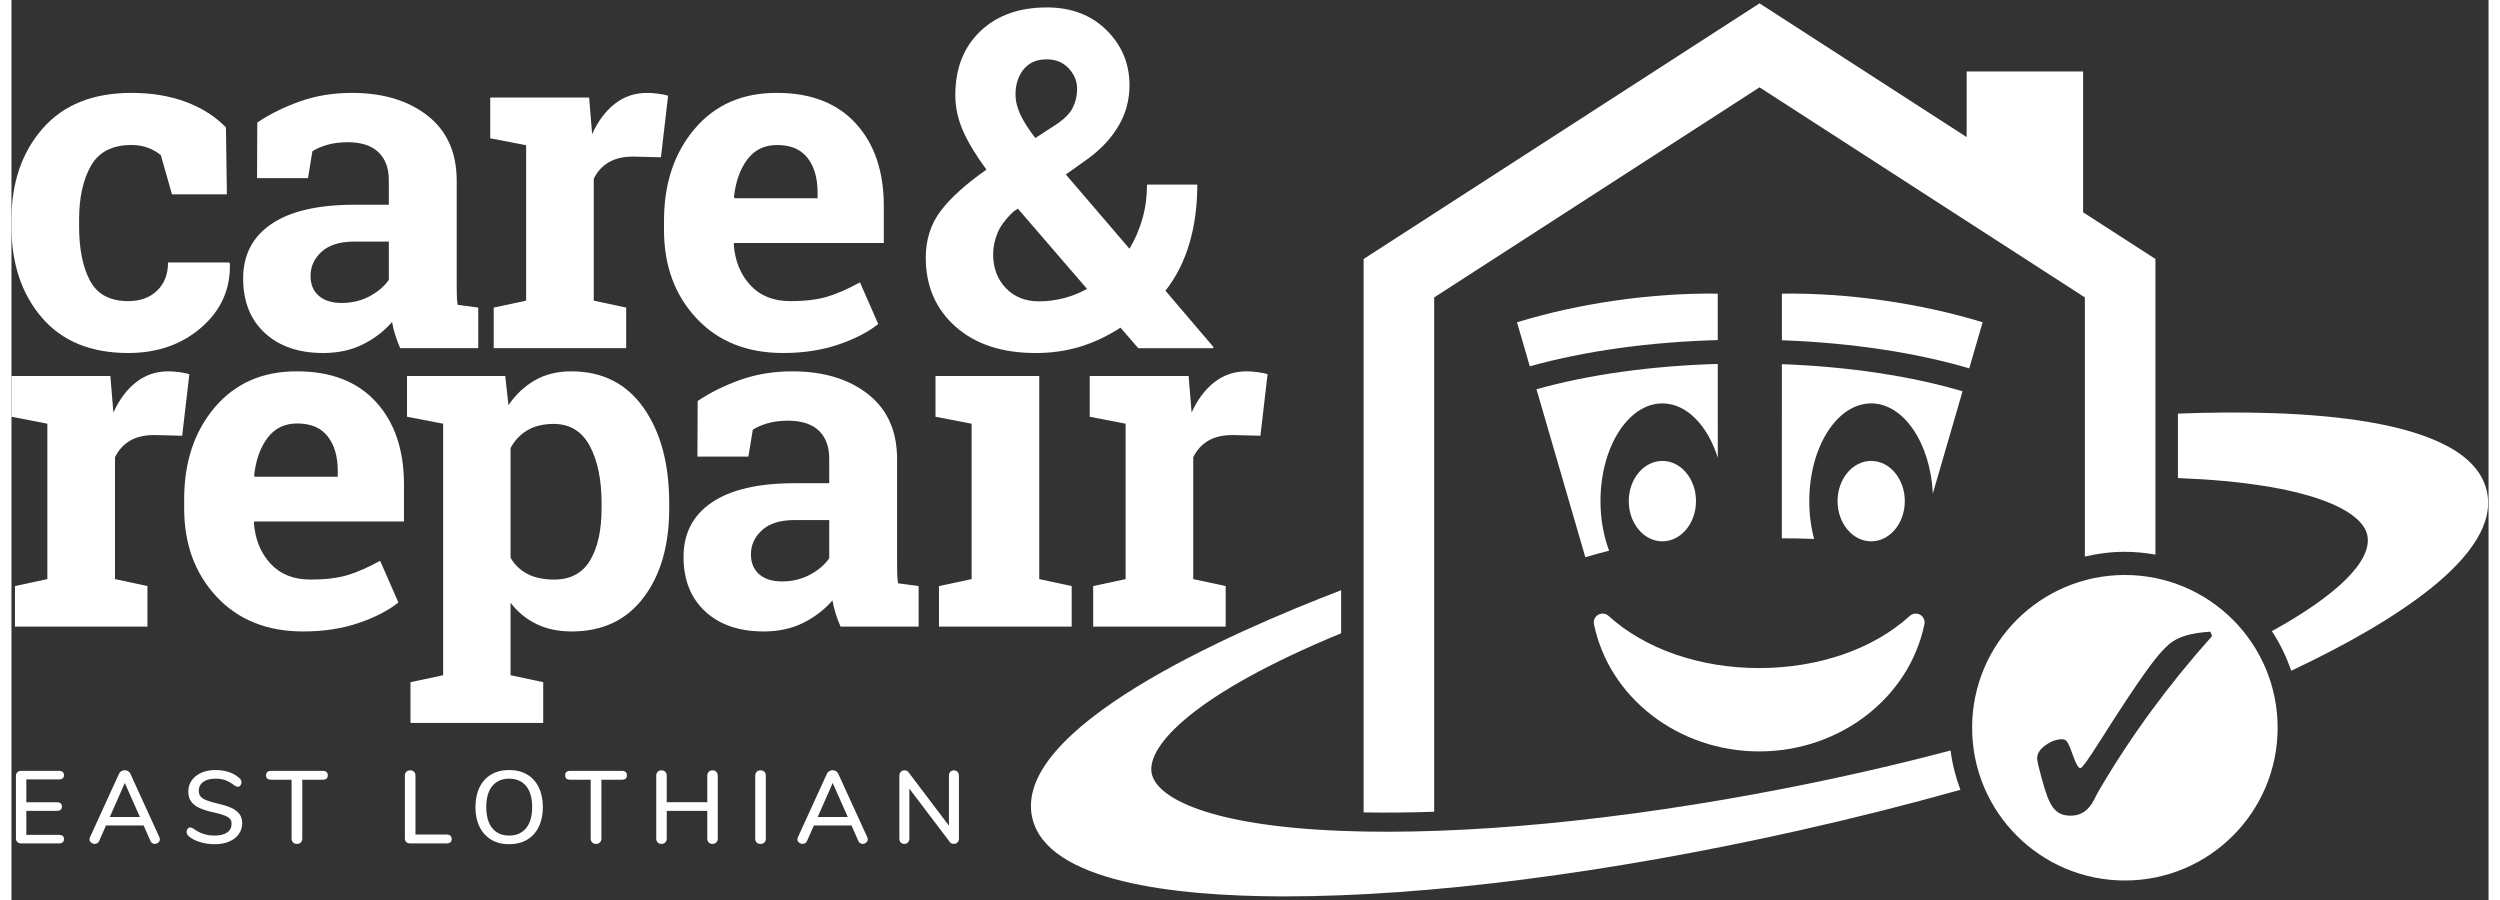
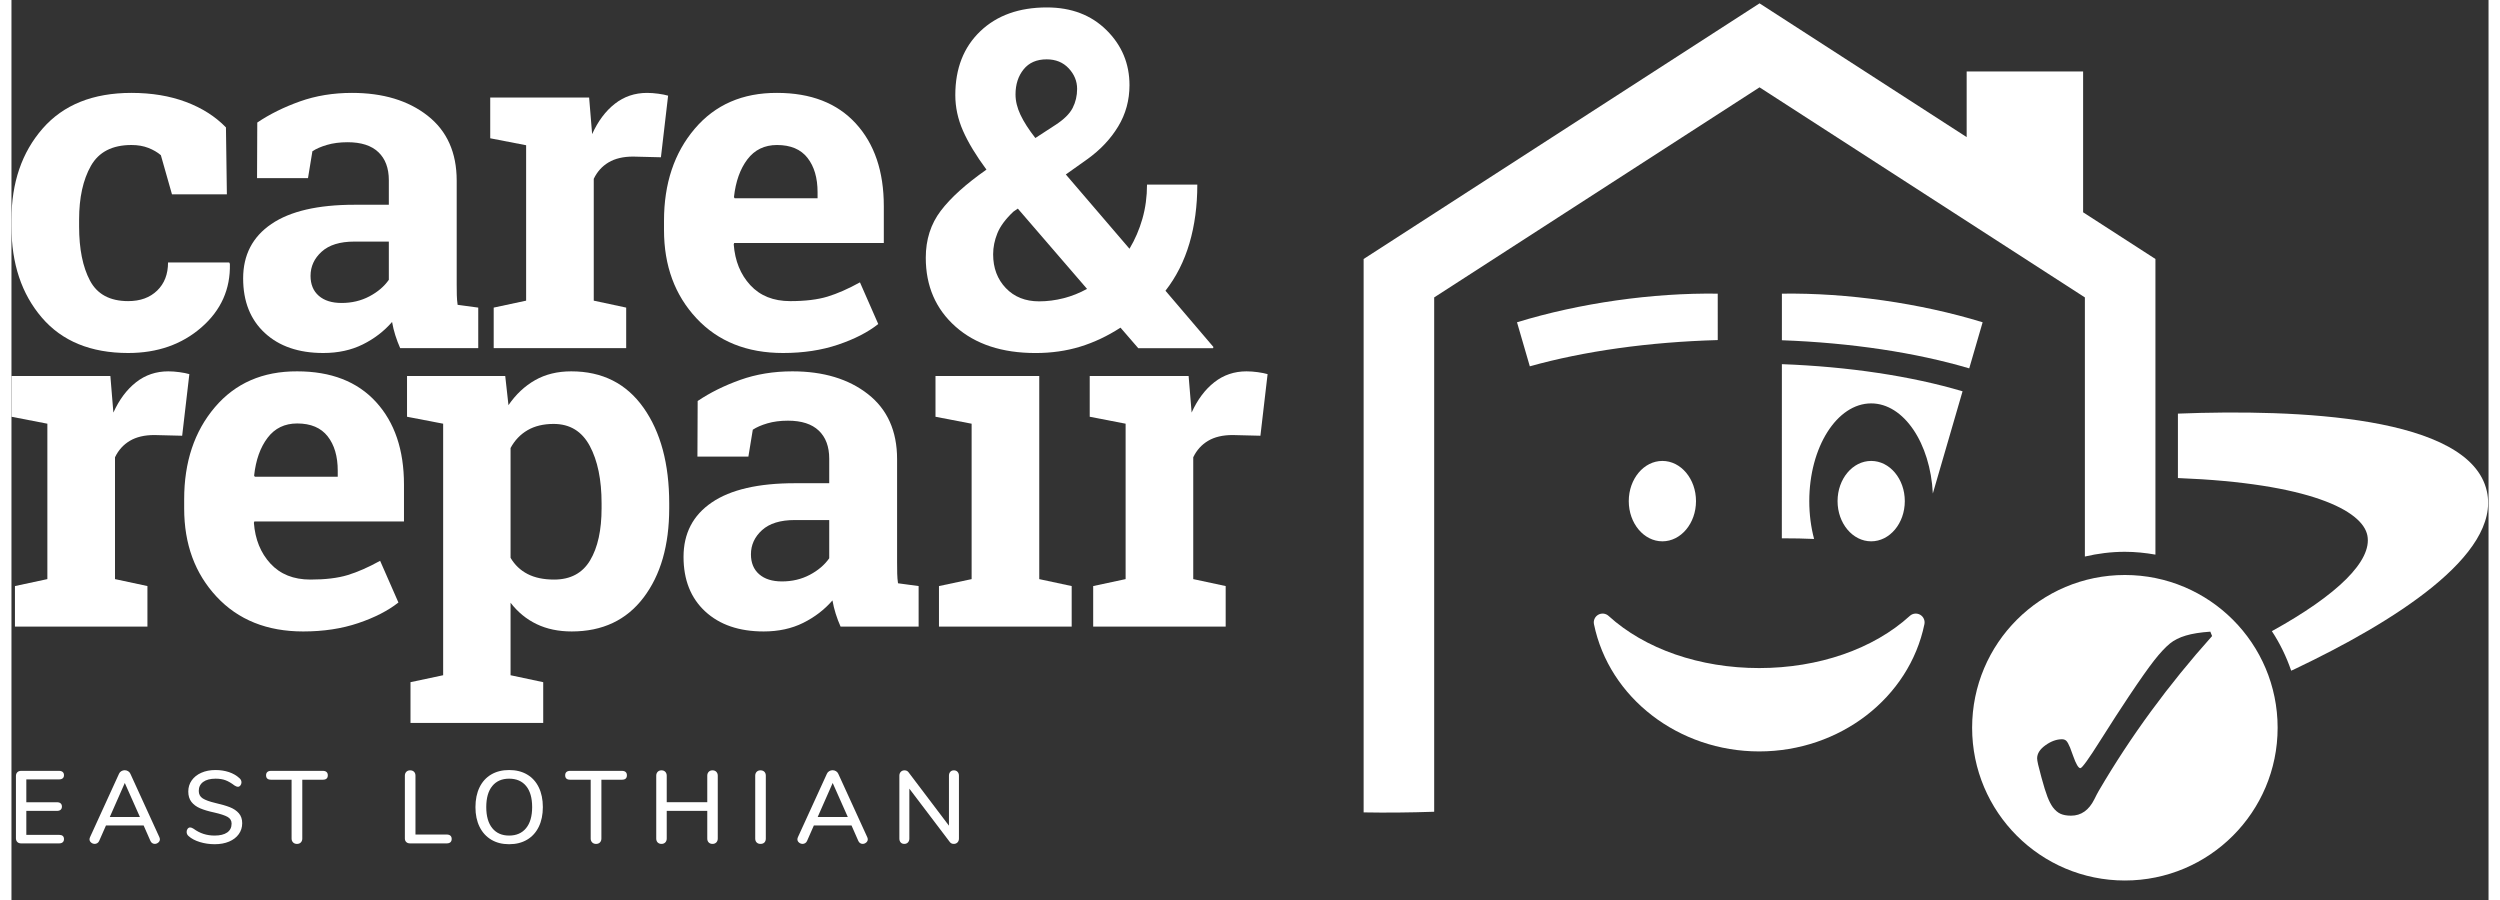
<svg xmlns="http://www.w3.org/2000/svg" width="200" height="72" viewBox="0 0 600 218" fill="none">
  <rect x="0" y="0" width="600" height="218" fill="#333333" stroke="none" />
  <path d="M40.703 90.146C39.75 90.016 38.843 89.948 37.982 89.948C35.028 89.948 32.428 90.828 30.184 92.585C27.94 94.343 26.107 96.793 24.686 99.934L23.956 91.071H0V100.945L8.696 102.629V140.273L0.842 141.956V151.774H32.933V141.956L25.078 140.273V110.762C25.902 109.042 27.098 107.715 28.669 106.78C30.24 105.845 32.223 105.377 34.616 105.377L41.348 105.545L43.087 90.622C42.452 90.435 41.657 90.277 40.703 90.146Z" fill="white" />
  <path d="M198.078 135.224C196.956 136.832 195.386 138.171 193.366 139.237C191.347 140.303 189.102 140.834 186.633 140.834C184.277 140.834 182.435 140.255 181.108 139.094C179.78 137.935 179.116 136.327 179.116 134.269C179.116 131.988 180.013 130.036 181.808 128.409C183.604 126.782 186.241 125.967 189.719 125.967H198.078V135.224ZM207.476 95.476C202.782 91.793 196.676 89.948 189.158 89.948C184.595 89.948 180.378 90.64 176.507 92.024C172.636 93.408 169.205 95.109 166.212 97.13L166.155 110.594H178.499L179.565 104.086C180.463 103.488 181.641 102.975 183.099 102.545C184.558 102.115 186.222 101.898 188.092 101.898C191.383 101.898 193.871 102.702 195.554 104.311C197.237 105.92 198.078 108.182 198.078 111.1V117.047H189.719C180.893 117.047 174.197 118.599 169.635 121.703C165.071 124.807 162.79 129.202 162.79 134.887C162.79 140.459 164.538 144.866 168.035 148.102C171.533 151.337 176.255 152.952 182.202 152.952C185.792 152.952 188.981 152.26 191.767 150.877C194.554 149.492 196.92 147.679 198.863 145.435C199.051 146.519 199.313 147.597 199.649 148.662C199.986 149.728 200.379 150.764 200.827 151.774H219.734V141.956L214.741 141.283C214.629 140.535 214.563 139.75 214.545 138.927C214.526 138.103 214.517 137.225 214.517 136.29V111.211C214.517 104.404 212.17 99.161 207.476 95.476Z" fill="white" />
  <path d="M142.939 123.106C142.939 128.417 142.013 132.625 140.162 135.729C138.311 138.833 135.402 140.385 131.437 140.385C128.894 140.385 126.753 139.936 125.014 139.038C123.275 138.141 121.9 136.832 120.891 135.112V108.519C121.9 106.649 123.275 105.208 125.014 104.198C126.753 103.189 128.857 102.684 131.325 102.684C135.253 102.684 138.17 104.46 140.078 108.014C141.986 111.567 142.939 116.205 142.939 121.928V123.106ZM159.321 121.928C159.321 112.352 157.245 104.628 153.094 98.757C148.942 92.884 143.107 89.948 135.589 89.948C132.26 89.948 129.343 90.659 126.838 92.08C124.331 93.502 122.181 95.522 120.385 98.139L119.6 91.071H95.812V100.945L104.564 102.629V163.556L96.654 165.239V175.113H128.801V165.239L120.891 163.556V145.996C122.648 148.278 124.761 150.009 127.23 151.187C129.699 152.366 132.523 152.952 135.701 152.952C143.144 152.952 148.942 150.222 153.094 144.761C157.245 139.301 159.321 132.082 159.321 123.106V121.928Z" fill="white" />
  <path d="M79.03 115.476H58.944L58.776 115.195C59.187 111.418 60.272 108.369 62.03 106.05C63.788 103.731 66.181 102.572 69.211 102.572C72.503 102.572 74.963 103.612 76.589 105.688C78.216 107.763 79.03 110.539 79.03 114.017V115.476ZM69.211 89.948C60.87 89.911 54.222 92.809 49.266 98.645C44.311 104.48 41.833 111.904 41.833 120.918V123.162C41.833 131.802 44.451 138.927 49.688 144.537C54.924 150.148 61.917 152.953 70.67 152.953C75.57 152.953 80.011 152.28 83.995 150.933C87.978 149.586 91.223 147.922 93.729 145.94L89.297 135.841C86.454 137.412 83.836 138.564 81.442 139.294C79.048 140.023 76.037 140.385 72.409 140.385C68.332 140.385 65.106 139.095 62.731 136.515C60.357 133.933 59.019 130.642 58.72 126.64L58.832 126.304H95.075V117.383C95.075 108.968 92.813 102.292 88.287 97.355C83.761 92.417 77.403 89.948 69.211 89.948Z" fill="white" />
  <path d="M238.817 56.482C239.506 54.787 240.8 53.044 242.701 51.255L243.762 50.529L260.526 69.975C258.702 70.982 256.801 71.738 254.827 72.24C252.852 72.744 250.878 72.993 248.903 72.993C245.588 72.993 242.906 71.924 240.856 69.782C238.808 67.639 237.783 64.909 237.783 61.594C237.783 59.88 238.128 58.177 238.817 56.482ZM245.159 16.807C246.463 15.186 248.326 14.374 250.748 14.374C252.945 14.374 254.725 15.101 256.084 16.553C257.444 18.007 258.124 19.665 258.124 21.527C258.124 23.204 257.761 24.749 257.034 26.166C256.308 27.58 254.901 28.959 252.815 30.301L248.009 33.43C246.407 31.381 245.207 29.51 244.405 27.815C243.604 26.12 243.204 24.47 243.204 22.868C243.204 20.446 243.856 18.427 245.159 16.807ZM228.674 79.114C233.48 83.38 239.944 85.511 248.065 85.511C251.902 85.511 255.497 85 258.85 83.976C262.203 82.951 265.463 81.412 268.63 79.363L272.932 84.337H291.038L291.15 84.057L279.526 70.423C282.134 67.07 284.071 63.233 285.338 58.911C286.604 54.59 287.237 49.858 287.237 44.718H275.055C275.055 47.623 274.683 50.381 273.938 52.988C273.193 55.596 272.149 58.017 270.809 60.252L255.386 42.258L260.582 38.57C263.75 36.297 266.245 33.654 268.07 30.635C269.896 27.618 270.809 24.283 270.809 20.633C270.809 15.417 268.955 10.977 265.249 7.307C261.541 3.638 256.727 1.801 250.804 1.801C244.06 1.801 238.678 3.73 234.653 7.587C230.63 11.442 228.618 16.591 228.618 23.036C228.618 25.979 229.243 28.866 230.49 31.698C231.739 34.529 233.63 37.658 236.162 41.086C231.208 44.55 227.519 47.877 225.098 51.062C222.677 54.247 221.466 58.036 221.466 62.432C221.466 69.287 223.869 74.848 228.674 79.114Z" fill="white" />
  <path d="M344.612 196.624V72.041L423.42 21.154L502.226 72.041V134.805C505.343 134.08 508.577 133.658 511.915 133.658C514.444 133.658 516.907 133.919 519.315 134.342V62.733L501.799 51.423V17.306H473.592V33.209L423.42 0.812L327.523 62.733V196.779C332.963 196.882 338.68 196.823 344.612 196.624Z" fill="white" />
  <path d="M224.661 141.96V151.777H256.808V141.96L248.953 140.276V91.074H223.819V100.948L232.571 102.632V140.276L224.661 141.96Z" fill="white" />
  <path d="M518.259 172.274C513.661 178.546 509.435 184.981 505.578 191.578C505.294 192.064 504.939 192.744 504.512 193.616C503.193 196.255 501.316 197.574 498.88 197.574C497.845 197.574 496.992 197.422 496.322 197.118C495.652 196.813 495.034 196.286 494.465 195.535C493.999 194.885 493.562 194.038 493.156 192.992C492.75 191.947 492.273 190.41 491.725 188.381C491.685 188.258 491.644 188.106 491.603 187.923C490.974 185.67 490.66 184.26 490.66 183.691C490.66 182.534 491.334 181.474 492.685 180.51C494.034 179.546 495.369 179.063 496.687 179.063C497.114 179.063 497.459 179.191 497.723 179.444C497.987 179.698 498.291 180.24 498.637 181.073C498.84 181.581 499.093 182.27 499.398 183.143C500.087 185.092 500.666 186.066 501.133 186.066C501.539 186.066 503.143 183.843 505.943 179.398C508.623 175.156 510.926 171.594 512.855 168.711C515.554 164.672 517.609 161.755 519.02 159.959C520.43 158.162 521.704 156.797 522.841 155.864C523.836 155.052 525.114 154.412 526.677 153.946C528.24 153.479 530.218 153.164 532.614 153.002L533.04 154.067C527.784 159.934 522.857 166.004 518.259 172.274ZM511.914 139.276C491.48 139.276 474.914 155.842 474.914 176.277C474.914 196.711 491.48 213.278 511.914 213.278C532.349 213.278 548.915 196.711 548.915 176.277C548.915 155.842 532.349 139.276 511.914 139.276Z" fill="white" />
  <path d="M458.608 121.383C458.608 116.006 454.961 111.646 450.464 111.646C445.966 111.646 442.321 116.006 442.321 121.383C442.321 126.761 445.966 131.121 450.464 131.121C454.961 131.121 458.608 126.761 458.608 121.383Z" fill="white" />
  <path d="M285.861 99.934L285.131 91.071H261.175V100.945L269.871 102.629V140.273L262.016 141.956V151.774H294.108V141.956L286.253 140.273V110.762C287.076 109.042 288.273 107.715 289.844 106.78C291.415 105.845 293.397 105.377 295.791 105.377L302.523 105.545L304.262 90.622C303.627 90.435 302.832 90.277 301.877 90.146C300.924 90.016 300.017 89.948 299.157 89.948C296.202 89.948 293.603 90.828 291.359 92.585C289.114 94.343 287.282 96.793 285.861 99.934Z" fill="white" />
  <path d="M399.888 111.646C395.39 111.646 391.745 116.006 391.745 121.383C391.745 126.761 395.39 131.121 399.888 131.121C404.386 131.121 408.032 126.761 408.032 121.383C408.032 116.006 404.386 111.646 399.888 111.646Z" fill="white" />
  <path d="M178.256 38.602C180.015 36.283 182.408 35.124 185.437 35.124C188.73 35.124 191.189 36.163 192.815 38.24C194.442 40.316 195.256 43.09 195.256 46.569V48.027H175.171L175.003 47.747C175.414 43.97 176.499 40.92 178.256 38.602ZM158.059 55.714C158.059 64.354 160.677 71.479 165.914 77.089C171.15 82.7 178.144 85.505 186.897 85.505C191.796 85.505 196.238 84.831 200.221 83.484C204.204 82.138 207.449 80.475 209.955 78.492L205.523 68.392C202.68 69.964 200.062 71.116 197.668 71.845C195.274 72.575 192.264 72.938 188.635 72.938C184.559 72.938 181.333 71.647 178.958 69.066C176.583 66.486 175.246 63.194 174.947 59.193L175.059 58.855H211.301V49.935C211.301 41.519 209.039 34.843 204.513 29.906C199.987 24.969 193.629 22.501 185.437 22.501C177.097 22.464 170.449 25.362 165.493 31.196C160.537 37.031 158.059 44.456 158.059 53.47V55.714Z" fill="white" />
  <path d="M124.661 72.825L116.807 74.508V84.326H148.898V74.508L141.043 72.825V43.315C141.866 41.594 143.063 40.266 144.634 39.331C146.204 38.396 148.187 37.929 150.581 37.929L157.313 38.096L159.053 23.173C158.417 22.986 157.622 22.829 156.668 22.698C155.714 22.568 154.807 22.501 153.947 22.501C150.992 22.501 148.393 23.379 146.149 25.137C143.904 26.895 142.072 29.345 140.65 32.487L139.921 23.622H115.965V33.496L124.661 35.18V72.825Z" fill="white" />
  <path d="M181.424 186.591C181.041 186.591 180.734 186.712 180.502 186.952C180.269 187.194 180.153 187.506 180.153 187.887V203.116C180.153 203.514 180.269 203.83 180.502 204.063C180.734 204.296 181.041 204.411 181.424 204.411C181.838 204.411 182.159 204.296 182.384 204.063C182.607 203.83 182.72 203.514 182.72 203.116V187.887C182.72 187.488 182.603 187.174 182.371 186.94C182.138 186.708 181.822 186.591 181.424 186.591Z" fill="white" />
  <path d="M599.59 118.977C595.48 100.665 553.471 99.078 524.762 100.188V115.794C556.648 117.04 569.469 123.655 570.654 129.713C571.848 135.818 563.471 144.079 547.519 152.879C549.465 155.835 551.032 159.053 552.2 162.46C552.606 162.269 553.03 162.08 553.431 161.889C576.42 150.917 603.089 134.567 599.59 118.977Z" fill="white" />
  <path d="M386.846 149.18C386.161 148.557 385.155 148.447 384.35 148.904C383.547 149.361 383.128 150.285 383.316 151.19C386.994 169.048 403.826 182.011 423.337 182.011C442.849 182.011 459.681 169.048 463.358 151.19C463.545 150.284 463.126 149.361 462.322 148.904C461.52 148.447 460.513 148.557 459.827 149.18C451.005 157.213 437.705 161.821 423.337 161.821C408.968 161.821 395.668 157.213 386.846 149.18Z" fill="white" />
  <path d="M364.675 78.063C365.709 81.619 366.743 85.175 367.777 88.731C380.935 85.043 396.612 82.842 413.299 82.373C413.298 78.625 413.297 74.878 413.296 71.129C397.454 70.903 379.822 73.418 364.675 78.063Z" fill="white" />
-   <path d="M386.978 133.38C385.662 129.859 384.894 125.768 384.894 121.384C384.894 108.309 391.608 97.71 399.889 97.71C405.774 97.71 410.855 103.079 413.309 110.873C413.306 103.3 413.305 95.727 413.302 88.153C397.156 88.616 382.037 90.738 369.392 94.28C373.336 107.841 377.28 121.402 381.223 134.963C383.289 134.362 385.181 133.841 386.978 133.38Z" fill="white" />
-   <path d="M429.76 190.931C389.828 198.741 351.597 202.411 322.13 201.258C290.02 200.004 277.343 193.235 276.186 187.316C274.898 180.733 286.383 168.108 322.073 153.394V142.966C294.734 153.441 242.413 176.512 247.249 198.053C250.748 213.642 281.846 217.028 307.318 217.124C307.706 217.125 308.093 217.126 308.484 217.126C342.909 217.126 387.062 211.467 432.989 201.159C446.394 198.151 459.475 194.841 472.077 191.309C470.933 188.28 470.121 185.094 469.692 181.781C457.254 185.074 443.911 188.163 429.76 190.931Z" fill="white" />
  <path d="M124.65 200.599C123.67 201.796 122.299 202.394 120.538 202.394C118.794 202.394 117.435 201.796 116.464 200.599C115.491 199.403 115.005 197.701 115.005 195.49C115.005 193.28 115.491 191.581 116.464 190.393C117.435 189.206 118.794 188.612 120.538 188.612C122.316 188.612 123.691 189.206 124.663 190.393C125.635 191.581 126.121 193.28 126.121 195.49C126.121 197.701 125.63 199.403 124.65 200.599ZM124.9 187.601C123.67 186.88 122.216 186.518 120.538 186.518C118.877 186.518 117.431 186.88 116.202 187.601C114.973 188.325 114.029 189.364 113.373 190.717C112.716 192.072 112.388 193.671 112.388 195.515C112.388 197.343 112.72 198.93 113.385 200.275C114.05 201.621 114.993 202.66 116.215 203.39C117.435 204.122 118.877 204.488 120.538 204.488C122.216 204.488 123.67 204.122 124.9 203.39C126.129 202.66 127.072 201.617 127.728 200.263C128.385 198.908 128.713 197.318 128.713 195.49C128.713 193.663 128.385 192.072 127.728 190.717C127.072 189.364 126.129 188.325 124.9 187.601Z" fill="white" />
  <path d="M105.433 202.143H97.858V187.887C97.858 187.488 97.742 187.174 97.508 186.94C97.276 186.708 96.96 186.591 96.562 186.591C96.179 186.591 95.871 186.712 95.64 186.952C95.406 187.194 95.29 187.506 95.29 187.887V203.09C95.29 203.456 95.402 203.746 95.626 203.962C95.851 204.179 96.154 204.287 96.536 204.287H105.433C105.815 204.287 106.11 204.196 106.319 204.013C106.526 203.83 106.63 203.564 106.63 203.215C106.63 202.866 106.526 202.6 106.319 202.417C106.11 202.234 105.815 202.143 105.433 202.143Z" fill="white" />
  <path d="M228.277 186.591C227.912 186.591 227.621 186.712 227.405 186.952C227.189 187.194 227.081 187.506 227.081 187.887V200L217.311 187.09C217.079 186.758 216.746 186.591 216.315 186.591C215.95 186.591 215.65 186.712 215.418 186.952C215.185 187.194 215.069 187.506 215.069 187.887V203.116C215.069 203.514 215.177 203.83 215.393 204.063C215.607 204.296 215.899 204.411 216.265 204.411C216.631 204.411 216.925 204.291 217.15 204.05C217.374 203.809 217.486 203.498 217.486 203.116V191.028L227.256 203.913C227.488 204.245 227.821 204.411 228.252 204.411C228.617 204.411 228.916 204.291 229.15 204.05C229.382 203.809 229.499 203.498 229.499 203.116V187.887C229.499 187.506 229.386 187.194 229.163 186.952C228.938 186.712 228.643 186.591 228.277 186.591Z" fill="white" />
  <path d="M169.81 186.591C169.427 186.591 169.12 186.712 168.888 186.952C168.654 187.194 168.539 187.506 168.539 187.887V194.317H158.719V187.887C158.719 187.506 158.602 187.194 158.371 186.952C158.137 186.712 157.83 186.591 157.448 186.591C157.065 186.591 156.759 186.712 156.526 186.952C156.293 187.194 156.178 187.506 156.178 187.887V203.116C156.178 203.514 156.293 203.83 156.526 204.063C156.759 204.296 157.065 204.411 157.448 204.411C157.83 204.411 158.137 204.291 158.371 204.05C158.602 203.809 158.719 203.498 158.719 203.116V196.41H168.539V203.116C168.539 203.514 168.654 203.83 168.888 204.063C169.12 204.296 169.427 204.411 169.81 204.411C170.192 204.411 170.499 204.291 170.732 204.05C170.964 203.809 171.081 203.498 171.081 203.116V187.887C171.081 187.506 170.964 187.194 170.732 186.952C170.499 186.712 170.192 186.591 169.81 186.591Z" fill="white" />
  <path d="M147.877 186.719H135.317C134.934 186.719 134.64 186.812 134.431 186.994C134.223 187.177 134.12 187.442 134.12 187.791C134.12 188.506 134.518 188.863 135.317 188.863H140.301V203.119C140.301 203.501 140.421 203.812 140.662 204.054C140.902 204.294 141.214 204.415 141.597 204.415C141.995 204.415 142.311 204.294 142.543 204.054C142.776 203.812 142.893 203.501 142.893 203.119V188.863H147.877C148.674 188.863 149.073 188.506 149.073 187.791C149.073 187.442 148.969 187.177 148.762 186.994C148.554 186.812 148.259 186.719 147.877 186.719Z" fill="white" />
  <path d="M195.28 197.902L198.917 189.653L202.581 197.902H195.28ZM200.264 187.41C200.147 187.144 199.96 186.937 199.703 186.787C199.445 186.638 199.175 186.563 198.893 186.563C198.611 186.563 198.34 186.638 198.083 186.787C197.825 186.937 197.638 187.144 197.522 187.41L190.494 202.788C190.41 202.988 190.37 203.154 190.37 203.287C190.37 203.601 190.498 203.868 190.756 204.083C191.013 204.299 191.308 204.408 191.641 204.408C191.857 204.408 192.065 204.346 192.264 204.221C192.463 204.095 192.612 203.918 192.713 203.685L194.358 199.947H203.479L205.124 203.685C205.224 203.918 205.369 204.095 205.56 204.221C205.751 204.346 205.954 204.408 206.171 204.408C206.486 204.408 206.772 204.299 207.03 204.083C207.288 203.868 207.416 203.601 207.416 203.287C207.416 203.154 207.375 202.988 207.292 202.788L200.264 187.41Z" fill="white" />
  <path d="M75.428 186.719H62.867C62.484 186.719 62.189 186.812 61.982 186.994C61.773 187.177 61.67 187.442 61.67 187.791C61.67 188.506 62.069 188.863 62.867 188.863H67.851V203.119C67.851 203.501 67.971 203.812 68.213 204.054C68.453 204.294 68.764 204.415 69.147 204.415C69.545 204.415 69.861 204.294 70.094 204.054C70.326 203.812 70.443 203.501 70.443 203.119V188.863H75.428C76.225 188.863 76.624 188.506 76.624 187.791C76.624 187.442 76.52 187.177 76.313 186.994C76.105 186.812 75.81 186.719 75.428 186.719Z" fill="white" />
  <path d="M28.276 85.505C35.345 85.505 41.255 83.44 46.005 79.307C50.755 75.174 53.056 70.039 52.906 63.904L52.737 63.567H37.926C37.926 66.41 37.047 68.685 35.289 70.386C33.531 72.088 31.194 72.937 28.276 72.937C23.863 72.937 20.777 71.285 19.019 67.974C17.262 64.664 16.383 60.295 16.383 54.872V53.188C16.383 47.877 17.336 43.539 19.244 40.173C21.152 36.806 24.424 35.123 29.062 35.123C30.595 35.123 31.96 35.359 33.158 35.827C34.354 36.294 35.364 36.882 36.187 37.592L38.88 47.073H52.176L51.952 30.86C49.371 28.203 46.136 26.147 42.246 24.689C38.357 23.23 33.962 22.501 29.062 22.501C19.748 22.501 12.577 25.38 7.546 31.14C2.516 36.9 0 44.249 0 53.188V54.872C0 63.849 2.45 71.198 7.35 76.92C12.25 82.643 19.226 85.505 28.276 85.505Z" fill="white" />
  <path d="M11.525 188.788C11.907 188.788 12.201 188.701 12.409 188.526C12.616 188.352 12.721 188.099 12.721 187.767C12.721 187.434 12.616 187.177 12.409 186.994C12.201 186.812 11.907 186.719 11.525 186.719H2.353C1.955 186.719 1.643 186.831 1.418 187.056C1.194 187.281 1.083 187.584 1.083 187.965V203.043C1.083 203.426 1.194 203.729 1.418 203.954C1.643 204.178 1.955 204.29 2.353 204.29H11.525C11.907 204.29 12.201 204.199 12.409 204.016C12.616 203.834 12.721 203.576 12.721 203.243C12.721 202.562 12.322 202.222 11.525 202.222H3.599V196.414H11.027C11.408 196.414 11.703 196.324 11.911 196.141C12.118 195.957 12.222 195.7 12.222 195.368C12.222 195.035 12.118 194.778 11.911 194.596C11.703 194.413 11.408 194.321 11.027 194.321H3.599V188.788H11.525Z" fill="white" />
  <path d="M91.406 67.776C90.284 69.384 88.713 70.723 86.694 71.788C84.674 72.854 82.43 73.386 79.962 73.386C77.605 73.386 75.763 72.806 74.435 71.647C73.107 70.488 72.443 68.879 72.443 66.823C72.443 64.54 73.341 62.588 75.137 60.961C76.932 59.334 79.568 58.518 83.047 58.518H91.406V67.776ZM83.047 49.598C74.22 49.598 67.525 51.15 62.962 54.255C58.398 57.36 56.117 61.754 56.117 67.439C56.117 73.012 57.866 77.418 61.363 80.653C64.86 83.888 69.582 85.505 75.529 85.505C79.12 85.505 82.308 84.812 85.095 83.428C87.881 82.045 90.247 80.23 92.192 77.986C92.379 79.072 92.641 80.148 92.977 81.213C93.314 82.28 93.707 83.316 94.155 84.326H113.063V74.508L108.069 73.835C107.956 73.086 107.892 72.301 107.872 71.479C107.854 70.656 107.844 69.776 107.844 68.841V43.763C107.844 36.956 105.498 31.712 100.804 28.029C96.109 24.344 90.004 22.501 82.486 22.501C77.923 22.501 73.706 23.192 69.835 24.576C65.963 25.96 62.532 27.662 59.54 29.681L59.484 43.147H71.826L72.892 36.639C73.79 36.04 74.968 35.527 76.427 35.097C77.885 34.667 79.55 34.45 81.42 34.45C84.711 34.45 87.199 35.254 88.882 36.862C90.565 38.471 91.406 40.734 91.406 43.651V49.598H83.047Z" fill="white" />
  <path d="M52.91 195.527C52.003 195.17 50.821 194.826 49.358 194.493C47.963 194.161 46.949 193.791 46.317 193.384C45.686 192.976 45.37 192.375 45.37 191.578C45.37 190.647 45.728 189.919 46.442 189.397C47.156 188.873 48.153 188.612 49.432 188.612C50.38 188.612 51.19 188.74 51.862 188.998C52.536 189.256 53.254 189.676 54.019 190.257C54.351 190.472 54.625 190.579 54.841 190.579C55.074 190.579 55.277 190.472 55.452 190.257C55.626 190.041 55.713 189.791 55.713 189.508C55.713 189.11 55.547 188.77 55.215 188.486C54.517 187.839 53.67 187.349 52.673 187.016C51.676 186.684 50.587 186.518 49.408 186.518C48.129 186.518 46.99 186.738 45.994 187.178C44.996 187.618 44.219 188.234 43.663 189.022C43.106 189.812 42.828 190.713 42.828 191.726C42.828 192.741 43.081 193.576 43.588 194.232C44.096 194.888 44.797 195.407 45.695 195.789C46.592 196.172 47.738 196.512 49.133 196.811C50.596 197.144 51.659 197.492 52.324 197.858C52.988 198.223 53.321 198.772 53.321 199.503C53.321 200.434 52.963 201.148 52.249 201.646C51.534 202.144 50.513 202.394 49.184 202.394C47.289 202.394 45.603 201.845 44.124 200.748C43.792 200.533 43.509 200.425 43.277 200.425C43.044 200.425 42.845 200.529 42.679 200.736C42.512 200.944 42.43 201.198 42.43 201.497C42.43 201.912 42.587 202.252 42.903 202.518C43.583 203.133 44.494 203.615 45.633 203.963C46.77 204.313 47.97 204.488 49.233 204.488C50.545 204.488 51.704 204.275 52.71 203.852C53.715 203.428 54.495 202.829 55.052 202.057C55.609 201.284 55.888 200.4 55.888 199.403C55.888 198.423 55.617 197.621 55.078 196.997C54.538 196.375 53.814 195.885 52.91 195.527Z" fill="white" />
  <path d="M428.838 71.129C428.837 74.892 428.836 78.655 428.835 82.417C445.534 83.028 461.209 85.378 474.213 89.227C475.296 85.505 476.378 81.784 477.46 78.063C462.313 73.418 444.68 70.903 428.838 71.129Z" fill="white" />
  <path d="M23.813 197.902L27.452 189.653L31.116 197.902H23.813ZM28.798 187.41C28.682 187.144 28.494 186.937 28.237 186.787C27.979 186.638 27.709 186.563 27.427 186.563C27.144 186.563 26.874 186.638 26.617 186.787C26.359 186.937 26.172 187.144 26.056 187.41L19.028 202.788C18.944 202.988 18.903 203.154 18.903 203.287C18.903 203.601 19.032 203.868 19.289 204.083C19.547 204.299 19.842 204.408 20.175 204.408C20.391 204.408 20.599 204.346 20.797 204.221C20.997 204.095 21.146 203.918 21.246 203.685L22.891 199.947H32.013L33.657 203.685C33.758 203.918 33.903 204.095 34.094 204.221C34.285 204.346 34.488 204.408 34.704 204.408C35.02 204.408 35.306 204.299 35.564 204.083C35.822 203.868 35.95 203.601 35.95 203.287C35.95 203.154 35.909 202.988 35.826 202.788L28.798 187.41Z" fill="white" />
  <path d="M428.822 130.389C431.702 130.39 434.255 130.439 436.636 130.549C435.886 127.731 435.47 124.636 435.47 121.385C435.47 108.311 442.183 97.711 450.463 97.711C458.349 97.711 464.799 107.328 465.398 119.536C467.798 111.285 470.198 103.033 472.597 94.781C460.107 91.078 444.992 88.812 428.833 88.208C428.829 102.268 428.825 116.328 428.822 130.389Z" fill="white" />
</svg>